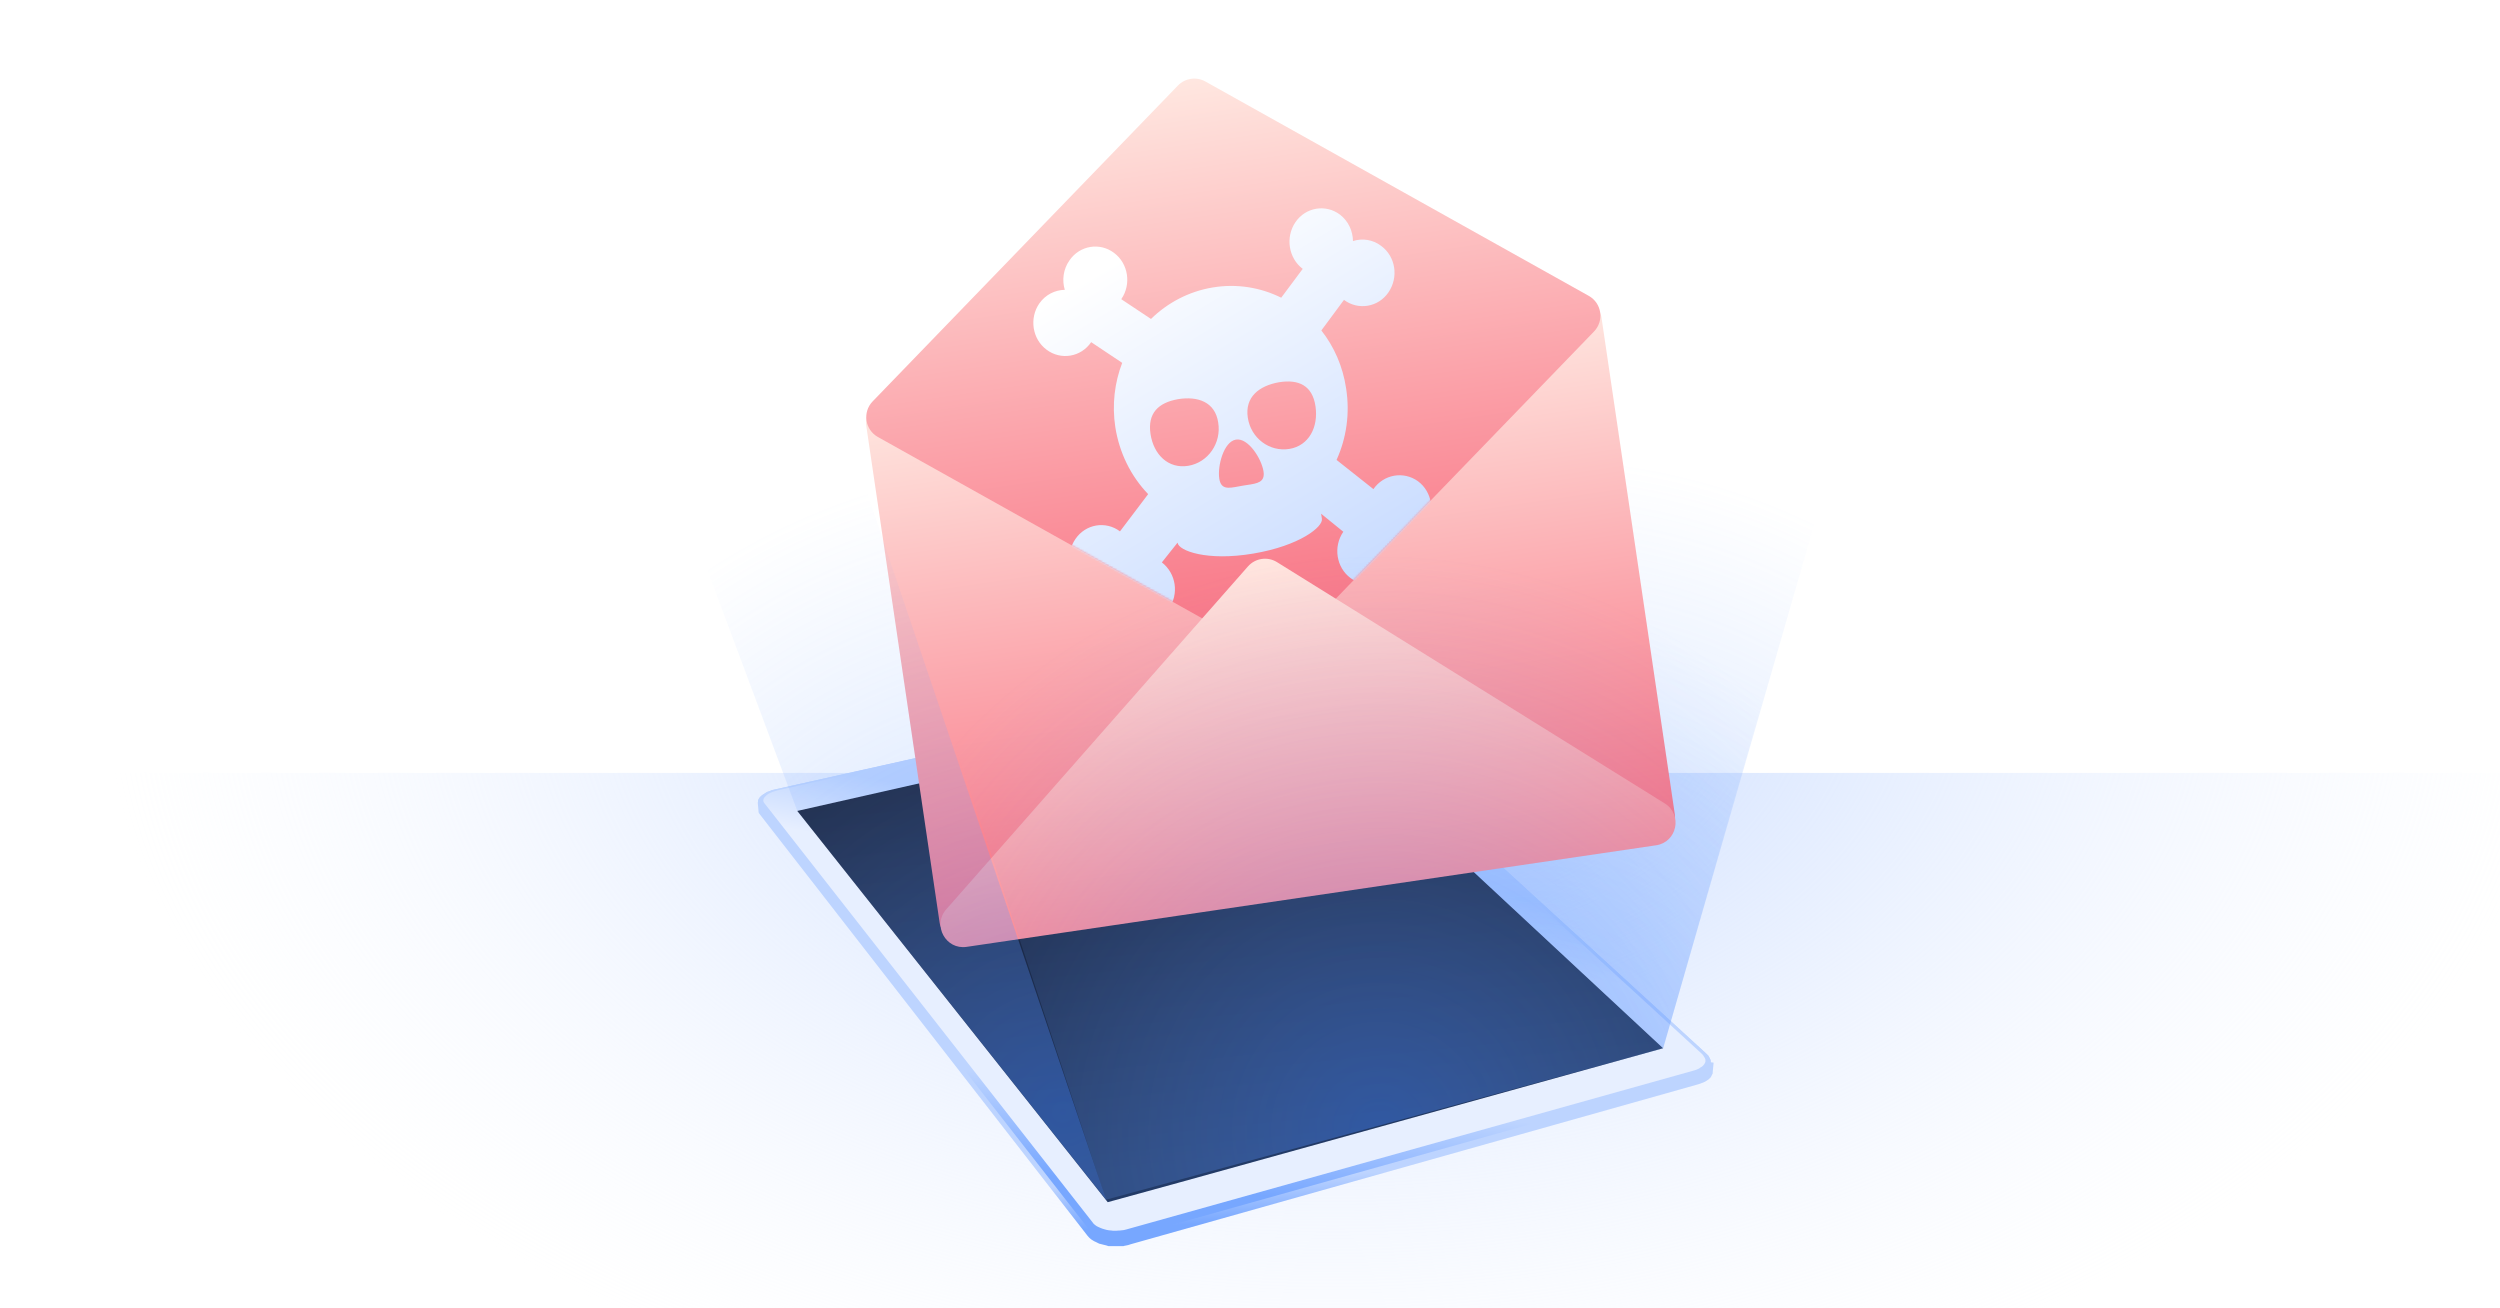
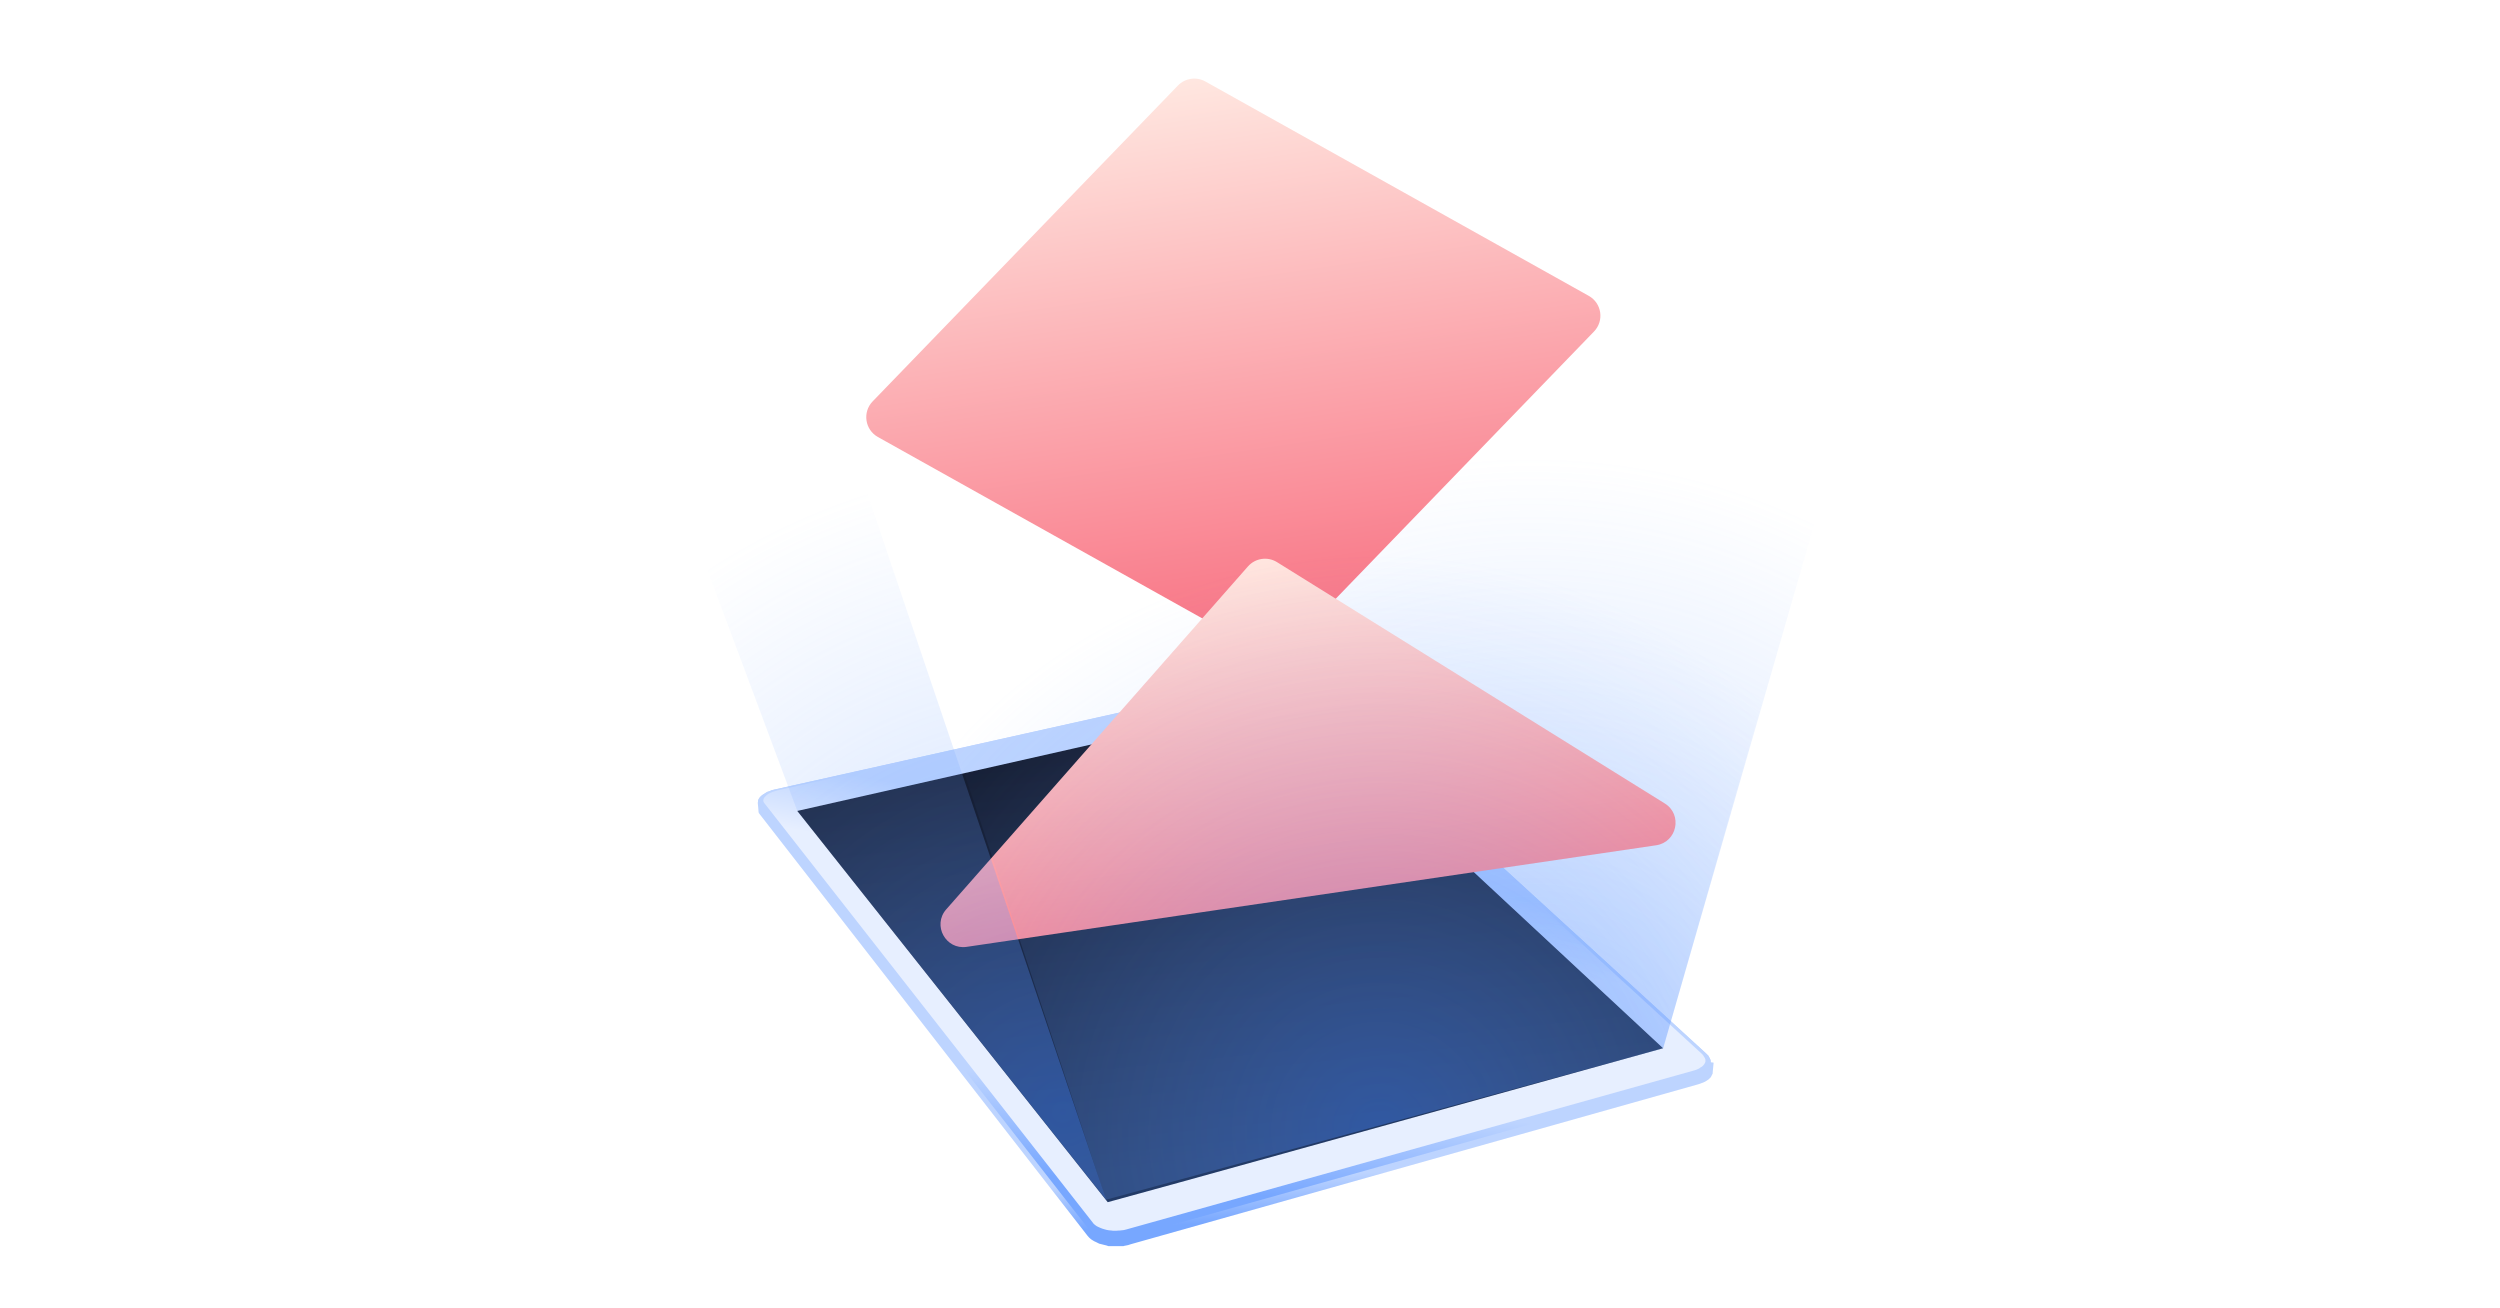
<svg xmlns="http://www.w3.org/2000/svg" xmlns:xlink="http://www.w3.org/1999/xlink" fill="none" height="628" viewBox="0 0 1200 628" width="1200">
  <filter id="filter0_d_35_523" color-interpolation-filters="sRGB" filterUnits="userSpaceOnUse" height="211" width="203" x="490" y="93.999">
    <feFlood flood-opacity="0" result="BackgroundImageFix" />
    <feColorMatrix in="SourceAlpha" result="hardAlpha" type="matrix" values="0 0 0 0 0 0 0 0 0 0 0 0 0 0 0 0 0 0 127 0" />
    <feOffset dx="-2" dy="4" />
    <feGaussianBlur stdDeviation="3" />
    <feComposite in2="hardAlpha" operator="out" />
    <feColorMatrix type="matrix" values="0 0 0 0 0.965 0 0 0 0 0.31 0 0 0 0 0.392 0 0 0 0.65 0" />
    <feBlend in2="BackgroundImageFix" mode="normal" result="effect1_dropShadow_35_523" />
    <feBlend in="SourceGraphic" in2="effect1_dropShadow_35_523" mode="normal" result="shape" />
  </filter>
  <radialGradient id="paint0_radial_35_523" cx="0" cy="0" gradientTransform="matrix(-690.865 4.389 -2.754 -433.53 638.902 325.959)" gradientUnits="userSpaceOnUse" r="1">
    <stop offset="0" stop-color="#bcd3ff" />
    <stop offset=".862" stop-color="#ecf2ff" stop-opacity="0" />
  </radialGradient>
  <linearGradient id="lg1">
    <stop offset="0" stop-color="#77a7ff" />
    <stop offset="1" stop-color="#bdd4ff" />
  </linearGradient>
  <linearGradient id="paint1_linear_35_523" gradientUnits="userSpaceOnUse" x1="598.942" x2="597.988" xlink:href="#lg1" y1="586.445" y2="565.462" />
  <linearGradient id="paint2_linear_35_523" gradientUnits="userSpaceOnUse" x1="580.836" x2="585.287" xlink:href="#lg1" y1="571.56" y2="524.718" />
  <linearGradient id="paint3_linear_35_523" gradientUnits="userSpaceOnUse" x1="599.931" x2="594.208" y1="407.657" y2="438.179">
    <stop offset="0" stop-color="#bdd4ff" />
    <stop offset="1" stop-color="#e7efff" />
  </linearGradient>
  <linearGradient id="paint4_linear_35_523" gradientUnits="userSpaceOnUse" x1="590.501" x2="611" y1="356" y2="556">
    <stop offset="0" stop-color="#151d32" />
    <stop offset=".998" stop-color="#233b67" />
  </linearGradient>
  <linearGradient id="lg2">
    <stop offset="0" stop-color="#4687ff" stop-opacity=".4" />
    <stop offset=".163" stop-color="#5691ff" stop-opacity=".335" />
    <stop offset=".413" stop-color="#679dff" stop-opacity=".235" />
    <stop offset=".682" stop-color="#72a4ff" stop-opacity=".127" />
    <stop offset="1" stop-color="#75a6ff" stop-opacity="0" />
  </linearGradient>
  <radialGradient id="paint5_radial_35_523" cx="0" cy="0" gradientTransform="matrix(-24.532 -310.25 310.25 -24.532 735.393 529.974)" gradientUnits="userSpaceOnUse" r="1" xlink:href="#lg2" />
  <linearGradient id="lg3">
    <stop offset="0" stop-color="#ffe8e1" />
    <stop offset="1" stop-color="#f86e80" />
  </linearGradient>
  <linearGradient id="paint6_linear_35_523" gradientUnits="userSpaceOnUse" x1="592.714" x2="592.714" xlink:href="#lg3" y1="193.797" y2="456.768" />
  <linearGradient id="paint7_linear_35_523" gradientUnits="userSpaceOnUse" x1="571.246" x2="612.758" xlink:href="#lg3" y1="35.013" y2="316.765" />
  <linearGradient id="paint8_linear_35_523" gradientUnits="userSpaceOnUse" x1="571.246" x2="612.758" xlink:href="#lg3" y1="35.013" y2="316.764" />
  <linearGradient id="paint9_linear_35_523" gradientUnits="userSpaceOnUse" x1="593.5" x2="473.284" y1="359" y2="159.407">
    <stop offset="0" stop-color="#bdd4ff" />
    <stop offset=".998" stop-color="#ffffff" />
  </linearGradient>
  <linearGradient id="paint10_linear_35_523" gradientUnits="userSpaceOnUse" x1="605.124" x2="637.57" xlink:href="#lg3" y1="264.949" y2="485.169" />
  <radialGradient id="paint11_radial_35_523" cx="0" cy="0" gradientTransform="matrix(-145.209 -277.24 277.24 -145.209 509.658 534.367)" gradientUnits="userSpaceOnUse" r="1" xlink:href="#lg2" />
  <radialGradient id="paint12_radial_35_523" cx="662.272" cy="542.528" gradientUnits="userSpaceOnUse" r="276.71" xlink:href="#lg2" />
  <mask id="mask0_35_523" height="278" maskUnits="userSpaceOnUse" width="354" x="415" y="37">
    <path d="M565.407 41.053C568.849 37.493 574.256 36.696 578.578 39.113L762.609 142.013C768.858 145.507 770.105 153.972 765.129 159.12L618.596 310.724C615.155 314.284 609.747 315.081 605.425 312.664L421.395 209.764C415.146 206.27 413.899 197.805 418.875 192.657L565.407 41.053Z" fill="url(#paint8_linear_35_523)" />
  </mask>
  <path d="M0 0H1200V628H0Z" fill="#ffffff" />
-   <path d="M0 371H1200V628H0V371Z" fill="url(#paint0_radial_35_523)" />
  <path d="M821.098 509.849C821.098 509.749 821.098 509.749 821.098 509.649 821.098 509.549 821.098 509.549 821.098 509.449 821.098 509.349 821.098 509.349 821.098 509.249 821.098 509.149 821.098 509.149 821.098 509.049 821.098 508.949 821.098 508.949 820.998 508.849V508.749C820.998 508.749 820.998 508.749 820.998 508.649 820.998 508.549 820.998 508.549 820.898 508.449 820.898 508.349 820.798 508.349 820.798 508.249 820.798 508.149 820.698 508.149 820.698 508.049 820.698 508.049 820.698 507.949 820.598 507.949 820.598 507.949 820.598 507.949 820.598 507.849 820.598 507.749 820.498 507.749 820.498 507.649 820.498 507.549 820.398 507.549 820.398 507.449 820.398 507.349 820.298 507.349 820.298 507.249L820.198 507.149C820.198 507.049 820.098 507.049 820.098 506.949 820.098 506.849 819.998 506.849 819.998 506.749 819.998 506.649 819.898 506.649 819.798 506.549 819.698 506.449 819.698 506.449 819.598 506.349 819.498 506.249 819.498 506.249 819.398 506.149 819.298 506.049 819.298 506.049 819.198 505.949L819.098 505.849 818.998 505.749 818.898 505.649 818.798 505.549 625.398 328.549C625.398 328.549 625.398 328.549 625.298 328.449 625.298 328.449 625.298 328.449 625.198 328.349 625.198 328.349 625.198 328.349 625.098 328.249 625.098 328.249 625.098 328.249 624.998 328.149 624.898 328.149 624.898 328.049 624.798 328.049 624.698 328.049 624.698 327.949 624.598 327.949L624.498 327.849C624.398 327.849 624.398 327.749 624.298 327.749 624.198 327.749 624.198 327.649 624.098 327.649 623.998 327.649 623.998 327.549 623.898 327.549 623.798 327.549 623.798 327.449 623.698 327.449 623.598 327.449 623.598 327.349 623.498 327.349 623.398 327.349 623.298 327.249 623.298 327.249 623.198 327.249 623.198 327.149 623.098 327.149 623.098 327.149 623.098 327.149 622.998 327.149 622.898 327.149 622.798 327.049 622.698 327.049 622.598 327.049 622.498 326.949 622.398 326.949 622.298 326.949 622.198 326.849 622.098 326.849 621.998 326.849 621.898 326.749 621.798 326.749 621.698 326.749 621.598 326.649 621.498 326.649 621.398 326.649 621.298 326.549 621.198 326.549 621.098 326.549 620.998 326.449 620.798 326.449 620.698 326.449 620.598 326.349 620.398 326.349 620.298 326.349 620.098 326.249 619.998 326.249 619.898 326.249 619.798 326.149 619.698 326.149 619.498 326.149 619.398 326.049 619.298 326.049 619.098 326.049 618.998 325.949 618.898 325.949 618.698 325.949 618.598 325.849 618.498 325.849 618.298 325.849 618.198 325.749 618.098 325.749 617.898 325.749 617.698 325.649 617.598 325.649 617.398 325.649 617.198 325.549 617.098 325.549 616.898 325.549 616.698 325.549 616.598 325.449 616.398 325.449 616.198 325.449 616.098 325.449 615.798 325.449 615.598 325.449 615.298 325.449 614.998 325.449 614.798 325.449 614.498 325.449 614.298 325.449 614.098 325.449 613.998 325.449H613.898C613.898 325.449 613.898 325.449 613.798 325.449 613.698 325.449 613.698 325.449 613.598 325.449 613.298 325.449 613.098 325.449 612.798 325.449 612.498 325.449 612.298 325.449 611.898 325.549 611.798 325.549 611.698 325.549 611.598 325.549 611.498 325.549 611.498 325.549 611.398 325.549 611.198 325.549 611.098 325.549 610.998 325.649 610.698 325.649 610.498 325.749 610.198 325.749 609.898 325.849 609.698 325.849 609.398 325.949L371.898 378.949C371.398 379.049 370.798 379.249 370.298 379.349 370.198 379.349 370.198 379.349 370.098 379.449 369.998 379.449 369.998 379.449 369.898 379.549 369.498 379.749 368.898 379.949 368.498 380.049 368.498 380.049 368.498 380.049 368.398 380.049 368.298 380.049 368.298 380.049 368.298 380.149 368.098 380.249 367.898 380.349 367.698 380.449 367.498 380.549 367.398 380.649 367.298 380.749 367.198 380.749 367.198 380.849 367.098 380.849 367.098 380.849 366.998 380.849 366.998 380.949 366.598 381.149 366.298 381.349 365.998 381.549 365.998 381.549 365.898 381.549 365.898 381.649 365.798 381.749 365.598 381.849 365.498 381.949 365.498 381.949 365.398 381.949 365.398 382.049 365.198 382.149 365.098 382.349 364.998 382.449 364.998 382.449 364.998 382.449 364.898 382.549L364.798 382.649C364.698 382.749 364.698 382.849 364.598 382.849 364.598 382.949 364.498 382.949 364.498 383.049 364.498 383.149 364.398 383.149 364.398 383.249L364.298 383.349C364.198 383.449 364.198 383.549 364.098 383.649V383.749 383.849L363.998 383.949C363.998 384.049 363.898 384.149 363.898 384.249V384.349 384.449C363.898 384.549 363.898 384.549 363.898 384.649 363.898 384.749 363.898 384.849 363.798 384.949 363.798 385.049 363.798 385.049 363.798 385.149 363.798 385.149 363.798 385.149 363.798 385.249 363.798 385.349 363.798 385.449 363.798 385.549 363.798 385.649 363.798 385.649 363.798 385.749L364.098 389.649C364.098 389.849 364.098 389.949 364.198 390.049 364.198 390.249 364.298 390.349 364.398 390.449 364.498 390.649 364.598 390.749 364.698 390.849 364.798 391.049 364.898 391.149 364.998 391.249L521.998 593.149C522.298 593.449 522.498 593.749 522.798 594.049 523.098 594.349 523.398 594.549 523.698 594.849 524.098 595.149 524.398 595.249 524.798 595.549 525.198 595.849 525.598 595.949 525.998 596.149 526.098 596.249 526.298 596.249 526.398 596.349 526.498 596.449 526.698 596.449 526.798 596.549 526.898 596.649 527.098 596.649 527.198 596.749 527.298 596.849 527.498 596.849 527.598 596.949 527.698 596.949 527.798 597.049 527.998 597.049 528.098 597.049 528.198 597.149 528.398 597.149 528.498 597.149 528.698 597.249 528.798 597.249 528.898 597.249 529.098 597.349 529.198 597.349 529.298 597.349 529.398 597.449 529.598 597.449 529.698 597.449 529.798 597.549 529.998 597.549 530.098 597.549 530.198 597.649 530.398 597.649 530.498 597.649 530.598 597.749 530.798 597.749 530.898 597.749 530.998 597.749 531.098 597.849 531.198 597.849 531.298 597.849 531.398 597.949 531.498 597.949 531.598 597.949 531.698 598.049 531.798 598.049 531.898 598.049 531.998 598.149 532.098 598.149 532.198 598.149 532.298 598.149 532.398 598.149 532.498 598.149 532.598 598.149 532.698 598.149 532.798 598.149 532.898 598.149 532.998 598.149 533.098 598.149 533.198 598.149 533.298 598.149 533.398 598.149 533.498 598.149 533.598 598.149 533.698 598.149 533.898 598.149 533.998 598.149 534.098 598.149 534.298 598.149 534.398 598.149 534.498 598.149 534.698 598.149 534.798 598.149 534.898 598.149 535.098 598.149 535.198 598.149 535.298 598.149 535.498 598.149 535.598 598.149 535.698 598.149 535.898 598.149 535.998 598.149 536.098 598.149 536.298 598.149 536.398 598.149 536.598 598.149 536.698 598.149 536.798 598.149 536.998 598.149 537.098 598.149 537.198 598.149 537.398 598.149 537.498 598.149 537.598 598.149 537.798 598.149 537.898 598.149 537.998 598.149 538.198 598.149 538.298 598.149 538.398 598.149 538.598 598.149 538.698 598.149 538.798 598.149 538.998 598.149 539.098 598.149 539.198 598.149 539.398 598.149 539.498 598.049 539.698 598.049 539.898 597.949 539.998 597.949 540.198 597.949 540.398 597.849 540.498 597.849 540.698 597.849 540.898 597.749 540.998 597.749 541.198 597.749 541.398 597.649 541.498 597.649 541.598 597.649 541.698 597.549 541.798 597.549 541.898 597.549 541.998 597.449 542.098 597.449 542.198 597.449 542.298 597.349 542.398 597.349 542.498 597.349 542.598 597.249 542.698 597.249L815.198 520.449C815.598 520.349 815.998 520.149 816.398 520.049 816.798 519.849 817.098 519.749 817.498 519.649 817.898 519.449 818.098 519.249 818.398 519.249 818.698 519.049 818.898 518.849 819.198 518.749 819.298 518.649 819.398 518.549 819.498 518.549 819.598 518.449 819.698 518.349 819.798 518.349 819.898 518.249 819.998 518.149 820.098 518.149 820.198 518.049 820.298 517.949 820.398 517.849 820.498 517.749 820.498 517.749 820.598 517.649 820.698 517.549 820.698 517.549 820.798 517.449 820.898 517.349 820.898 517.349 820.998 517.249 821.098 517.149 821.098 517.149 821.198 517.049 821.198 516.949 821.298 516.949 821.298 516.849 821.298 516.749 821.398 516.749 821.398 516.649 821.398 516.549 821.498 516.549 821.498 516.449 821.498 516.349 821.598 516.349 821.598 516.249 821.598 516.149 821.698 516.149 821.698 516.049 821.698 515.949 821.798 515.949 821.798 515.849 821.798 515.749 821.798 515.749 821.898 515.649 821.898 515.549 821.898 515.549 821.998 515.449 821.998 515.349 821.998 515.349 822.098 515.249 822.098 515.149 822.098 515.149 822.098 515.049 822.098 514.949 822.098 514.949 822.098 514.849 822.098 514.749 822.098 514.749 822.098 514.649L822.498 510.549C822.498 510.549 822.498 510.549 822.498 510.649 822.498 510.549 822.498 510.549 822.498 510.449 822.498 510.349 822.498 510.249 822.498 510.249 822.498 510.149 822.498 510.149 822.498 510.049 821.098 509.949 821.098 509.849 821.098 509.849Z" fill="url(#paint1_linear_35_523)" />
  <path d="M821.098 510.249C821.098 510.149 821.098 510.149 821.098 510.049 821.098 509.949 821.098 509.849 821.098 509.849 821.098 509.749 821.098 509.749 821.098 509.649 821.098 509.549 821.098 509.549 821.098 509.449 821.098 509.349 821.098 509.349 821.098 509.249 821.098 509.149 821.098 509.149 821.098 509.049 821.098 508.949 821.098 508.949 820.998 508.849V508.749C820.998 508.749 820.998 508.749 820.998 508.649 820.998 508.549 820.998 508.549 820.898 508.449 820.898 508.349 820.798 508.349 820.798 508.249 820.798 508.149 820.698 508.149 820.698 508.049 820.698 508.049 820.698 507.949 820.598 507.949 820.598 507.949 820.598 507.949 820.598 507.849 820.598 507.749 820.498 507.749 820.498 507.649 820.498 507.549 820.398 507.549 820.398 507.449 820.398 507.349 820.298 507.349 820.298 507.249L820.198 507.149C820.198 507.049 820.098 507.049 820.098 506.949 820.098 506.849 819.998 506.849 819.998 506.749 819.998 506.649 819.898 506.649 819.798 506.549 819.698 506.449 819.698 506.449 819.598 506.349 819.498 506.249 819.498 506.249 819.398 506.149 819.298 506.049 819.298 506.049 819.198 505.949L819.098 505.849 818.998 505.749 818.898 505.649 818.798 505.549 625.398 328.549C625.398 328.549 625.398 328.549 625.298 328.449 625.298 328.449 625.298 328.449 625.198 328.349 625.198 328.349 625.198 328.349 625.098 328.249 625.098 328.249 625.098 328.249 624.998 328.149 624.898 328.149 624.898 328.049 624.798 328.049 624.698 328.049 624.698 327.949 624.598 327.949L624.498 327.849C624.398 327.849 624.398 327.749 624.298 327.749 624.198 327.749 624.198 327.649 624.098 327.649 623.998 327.649 623.998 327.549 623.898 327.549 623.798 327.549 623.798 327.449 623.698 327.449 623.598 327.449 623.598 327.349 623.498 327.349 623.398 327.349 623.298 327.249 623.298 327.249 623.198 327.249 623.198 327.149 623.098 327.149 623.098 327.149 623.098 327.149 622.998 327.149 622.898 327.149 622.798 327.049 622.698 327.049 622.598 327.049 622.498 326.949 622.398 326.949 622.298 326.949 622.198 326.849 622.098 326.849 621.998 326.849 621.898 326.749 621.798 326.749 621.698 326.749 621.598 326.649 621.498 326.649 621.398 326.649 621.298 326.549 621.198 326.549 621.098 326.549 620.998 326.449 620.798 326.449 620.698 326.449 620.598 326.349 620.398 326.349 620.298 326.349 620.098 326.249 619.998 326.249 619.898 326.249 619.798 326.149 619.698 326.149 619.498 326.149 619.398 326.049 619.298 326.049 619.098 326.049 618.998 325.949 618.898 325.949 618.698 325.949 618.598 325.849 618.498 325.849 618.298 325.849 618.198 325.749 618.098 325.749 617.898 325.749 617.698 325.649 617.598 325.649 617.398 325.649 617.198 325.549 617.098 325.549 616.898 325.549 616.698 325.549 616.598 325.449 616.398 325.449 616.198 325.449 616.098 325.449 615.798 325.449 615.598 325.449 615.298 325.449 614.998 325.449 614.798 325.449 614.498 325.449 614.298 325.449 614.098 325.449 613.998 325.449H613.898C613.898 325.449 613.898 325.449 613.798 325.449 613.698 325.449 613.698 325.449 613.598 325.449 613.298 325.449 613.098 325.449 612.798 325.449 612.498 325.449 612.298 325.449 611.898 325.549 611.798 325.549 611.698 325.549 611.598 325.549 611.498 325.549 611.498 325.549 611.398 325.549 611.198 325.549 611.098 325.549 610.998 325.649 610.698 325.649 610.498 325.749 610.198 325.749 609.898 325.849 609.698 325.849 609.398 325.949L371.898 378.949C371.398 379.049 370.798 379.249 370.298 379.349 370.198 379.349 370.198 379.349 370.098 379.449 369.998 379.449 369.998 379.449 369.898 379.549 369.498 379.749 368.898 379.949 368.498 380.049 368.498 380.049 368.498 380.049 368.398 380.049 368.298 380.049 368.298 380.049 368.298 380.149 368.098 380.249 367.898 380.349 367.698 380.449 367.498 380.549 367.398 380.649 367.298 380.749 367.198 380.749 367.198 380.849 367.098 380.849 367.098 380.849 366.998 380.849 366.998 380.949 366.598 381.149 366.298 381.349 365.998 381.549 365.998 381.549 365.898 381.549 365.898 381.649 365.798 381.749 365.598 381.849 365.498 381.949 365.498 381.949 365.398 381.949 365.398 382.049 365.198 382.149 365.098 382.349 364.998 382.449 364.998 382.449 364.998 382.449 364.898 382.549L364.798 382.649C364.698 382.749 364.698 382.849 364.598 382.849 364.598 382.949 364.498 382.949 364.498 383.049 364.498 383.149 364.398 383.149 364.398 383.249L364.298 383.349C364.198 383.449 364.198 383.549 364.098 383.649V383.749 383.849L363.998 383.949C363.998 384.049 363.898 384.149 363.898 384.249V384.349 384.449C363.898 384.549 363.898 384.549 363.898 384.649 363.898 384.749 363.898 384.849 363.798 384.949 363.798 385.049 363.798 385.049 363.798 385.149 363.798 385.149 363.798 385.149 363.798 385.249 363.798 385.349 363.798 385.449 363.798 385.549 363.798 385.649 363.798 385.749 363.798 385.849 363.798 385.949 363.798 385.949 363.798 386.049 363.798 386.149 363.798 386.149 363.798 386.249 363.798 386.349 363.798 386.349 363.898 386.449 363.898 386.549 363.898 386.549 363.998 386.649 363.998 386.749 364.098 386.749 364.098 386.849 364.098 386.949 364.198 386.949 364.198 387.049 364.198 387.049 364.198 387.049 364.198 387.149 364.198 387.149 364.198 387.249 364.298 387.249 364.298 387.349 364.398 387.349 364.398 387.449 364.398 387.449 364.398 387.549 364.498 387.549 364.498 387.549 364.498 387.649 364.598 387.649 364.598 387.649 364.598 387.749 364.698 387.749 364.698 387.749 364.698 387.849 364.798 387.849L521.998 589.249 522.098 589.349 522.198 589.449 522.298 589.549 522.398 589.649C522.498 589.749 522.498 589.749 522.598 589.849L522.698 589.949 522.798 590.049C522.898 590.149 522.998 590.149 522.998 590.249 523.098 590.349 523.198 590.349 523.198 590.449 523.298 590.549 523.398 590.549 523.398 590.649 523.398 590.649 523.398 590.649 523.498 590.749L523.598 590.849C523.698 590.949 523.798 590.949 523.898 591.049 523.998 591.149 524.098 591.149 524.198 591.249 524.298 591.349 524.398 591.349 524.498 591.449 524.498 591.449 524.498 591.449 524.598 591.449 524.698 591.449 524.698 591.549 524.798 591.549 524.898 591.649 524.998 591.649 525.098 591.749 525.198 591.849 525.298 591.849 525.398 591.949 525.498 592.049 525.598 592.049 525.698 592.149 525.698 592.149 525.798 592.149 525.798 592.249 525.798 592.249 525.898 592.349 525.998 592.349 526.098 592.349 526.198 592.449 526.298 592.449 526.398 592.449 526.498 592.549 526.598 592.549 526.698 592.549 526.798 592.649 526.898 592.649 526.898 592.649 526.998 592.649 526.998 592.749 526.998 592.749 527.098 592.749 527.098 592.849 527.198 592.849 527.298 592.949 527.398 592.949 527.498 592.949 527.598 593.049 527.698 593.049 527.798 593.049 527.898 593.149 527.998 593.149 528.098 593.149 528.098 593.249 528.198 593.249 528.198 593.249 528.198 593.249 528.298 593.249 528.398 593.249 528.498 593.349 528.598 593.349 528.698 593.349 528.798 593.449 528.898 593.449 528.998 593.449 529.098 593.549 529.198 593.549 529.298 593.549 529.398 593.649 529.498 593.649 529.598 593.649 529.698 593.749 529.798 593.749 529.898 593.749 529.998 593.849 530.098 593.849 530.198 593.849 530.298 593.949 530.398 593.949 530.498 593.949 530.598 593.949 530.698 594.049H530.798C530.898 594.049 530.898 594.049 530.998 594.049 531.098 594.049 531.198 594.049 531.298 594.149 531.398 594.149 531.498 594.149 531.598 594.249 531.698 594.249 531.798 594.249 531.898 594.349 531.998 594.349 532.098 594.349 532.198 594.349 532.298 594.349 532.398 594.349 532.498 594.349 532.598 594.349 532.698 594.349 532.798 594.349 532.898 594.349 532.998 594.349 533.098 594.349 533.198 594.349 533.298 594.349 533.398 594.349 533.498 594.349 533.498 594.349 533.598 594.349H533.698C533.798 594.349 533.898 594.349 533.998 594.349 534.098 594.349 534.198 594.349 534.298 594.349 534.398 594.349 534.498 594.349 534.598 594.349 534.698 594.349 534.798 594.349 534.898 594.349 534.898 594.349 534.898 594.349 534.998 594.349 535.098 594.349 535.198 594.349 535.298 594.349 535.398 594.349 535.498 594.349 535.698 594.349 535.798 594.349 535.898 594.349 536.098 594.349 536.198 594.349 536.298 594.349 536.498 594.349 536.598 594.349 536.598 594.349 536.698 594.349 536.798 594.349 536.798 594.349 536.898 594.349 536.998 594.349 537.198 594.349 537.298 594.349 537.398 594.349 537.598 594.349 537.698 594.349 537.798 594.349 537.998 594.349 538.098 594.349H538.198 538.298C538.498 594.349 538.698 594.349 538.698 594.249 538.898 594.249 539.098 594.149 539.298 594.149 539.398 594.149 539.498 594.149 539.498 594.149 539.598 594.149 539.598 594.149 539.698 594.149 539.798 594.149 539.898 594.149 539.998 594.149 540.198 594.149 540.398 594.049 540.598 594.049 540.798 594.049 540.998 593.949 540.998 593.949 541.198 593.949 541.298 593.849 541.398 593.849 541.598 593.849 541.698 593.749 541.798 593.749 541.998 593.749 542.098 593.649 542.198 593.649L814.998 517.049C815.098 517.049 815.198 516.949 815.298 516.949 815.398 516.949 815.498 516.849 815.598 516.849 815.698 516.849 815.798 516.749 815.898 516.749 815.998 516.749 816.098 516.649 816.198 516.649 816.198 516.649 816.298 516.649 816.298 516.549 816.398 516.549 816.398 516.549 816.498 516.449 816.598 516.449 816.798 516.349 816.898 516.349 817.098 516.249 817.298 516.149 817.398 516.049 817.598 515.949 817.798 515.849 817.898 515.749 817.998 515.649 818.098 515.649 818.198 515.549 818.298 515.549 818.298 515.449 818.398 515.449L818.498 515.349C818.598 515.249 818.798 515.149 818.898 515.049 818.998 514.949 819.098 514.949 819.098 514.849 819.098 514.849 819.098 514.849 819.198 514.849 819.198 514.849 819.298 514.849 819.298 514.749 819.398 514.649 819.598 514.549 819.698 514.449 819.798 514.349 819.898 514.249 819.998 514.249 820.098 514.149 820.198 514.049 820.298 513.949 820.398 513.849 820.498 513.749 820.598 513.649 820.598 513.649 820.598 513.649 820.698 513.549 820.698 513.449 820.798 513.449 820.798 513.349 820.898 513.249 820.898 513.149 820.998 513.049 820.998 512.949 821.098 512.949 821.098 512.849 821.198 512.749 821.198 512.649 821.298 512.549 821.298 512.449 821.398 512.349 821.398 512.249 821.398 512.149 821.398 512.149 821.498 512.049 821.498 512.049 821.498 512.049 821.498 511.949 821.498 511.849 821.598 511.749 821.598 511.749 821.598 511.649 821.698 511.549 821.698 511.549 821.698 511.449 821.698 511.449 821.698 511.349 821.698 511.249 821.698 511.149 821.698 511.149 821.698 511.049 821.698 510.949 821.698 510.949 820.998 510.449 820.998 510.349 821.098 510.249Z" fill="url(#paint2_linear_35_523)" />
-   <path d="M540.6 590.149C539.9 590.349 539.1 590.549 538.4 590.549H538.3C537.9 590.649 537.6 590.649 537.2 590.649 537.2 590.649 537.2 590.649 537.1 590.649 536.7 590.649 536.4 590.749 535.9 590.749 535.5 590.749 535.1 590.749 534.7 590.749 534.3 590.749 533.9 590.749 533.5 590.649 533.1 590.649 532.8 590.549 532.3 590.549 531.9 590.449 531.6 590.449 531.2 590.349 530.8 590.249 530.5 590.149 530.1 590.049 529.7 589.949 529.4 589.849 529.1 589.749 528.7 589.649 528.5 589.449 528.1 589.349 527.8 589.249 527.5 589.049 527.2 588.949 526.9 588.749 526.7 588.649 526.4 588.549 526.1 588.349 525.9 588.149 525.7 588.049 525.4 587.849 525.3 587.649 525.1 587.549 524.9 587.349 524.7 587.149 524.6 586.949L367 385.649C366.9 385.449 366.8 385.349 366.7 385.249 366.6 385.049 366.5 384.949 366.5 384.849 366.4 384.649 366.4 384.549 366.4 384.449 366.4 384.249 366.4 384.149 366.4 384.049 366.4 383.849 366.5 383.749 366.5 383.649 366.5 383.649 366.5 383.649 366.5 383.549 366.5 383.349 366.6 383.249 366.7 383.149 366.7 383.149 366.7 383.149 366.7 383.049 366.8 382.949 366.9 382.749 367 382.649L367.1 382.549C367.2 382.449 367.3 382.349 367.4 382.249L367.5 382.149C367.6 382.049 367.8 381.849 367.9 381.749 367.9 381.749 368 381.749 368 381.649 368.1 381.549 368.3 381.449 368.4 381.349 368.7 381.149 368.9 380.949 369.2 380.849 369.3 380.849 369.3 380.749 369.4 380.749 369.7 380.549 370 380.449 370.3 380.349 370.4 380.349 370.4 380.249 370.5 380.249 370.9 380.049 371.2 379.949 371.7 379.849 371.8 379.849 371.9 379.749 372 379.749 372.4 379.649 372.9 379.449 373.3 379.349L611 326.249C611.5 326.149 612.2 326.049 612.7 325.949H612.8C613.3 325.849 614 325.849 614.6 325.849H614.7C615.3 325.849 615.9 325.849 616.5 325.849 617.1 325.849 617.7 325.949 618.3 326.049 618.8 326.149 619.5 326.249 620 326.449 620.5 326.649 621.1 326.749 621.5 326.949 621.8 327.049 621.9 327.149 622.1 327.249 622.3 327.349 622.5 327.449 622.7 327.649 622.9 327.749 623.1 327.949 623.2 328.049 623.4 328.149 623.6 328.349 623.6 328.449L816.9 505.849C817.1 506.049 817.3 506.249 817.4 506.449 817.6 506.649 817.8 506.849 817.8 507.049 817.9 507.249 818.1 507.449 818.2 507.649 818.3 507.849 818.4 508.049 818.5 508.249 818.6 508.449 818.6 508.649 818.6 508.849 818.6 509.049 818.6 509.249 818.6 509.349 818.6 509.549 818.6 509.749 818.5 509.849 818.5 510.049 818.4 510.249 818.3 510.349 818.2 510.549 818.1 510.749 818 510.849 817.9 511.049 817.7 511.249 817.6 511.349 817.4 511.549 817.3 511.749 817.2 511.749 817 511.949 816.8 512.049 816.7 512.149 816.7 512.149 816.7 512.149 816.6 512.149 816.4 512.249 816.2 512.449 816 512.549L815.9 512.649C815.7 512.749 815.5 512.949 815.2 513.049 814.9 513.149 814.7 513.249 814.5 513.349 814.4 513.349 814.4 513.349 814.3 513.449 814 513.549 813.7 513.649 813.4 513.749L540.6 590.149Z" fill="url(#paint3_linear_35_523)" />
+   <path d="M540.6 590.149C539.9 590.349 539.1 590.549 538.4 590.549H538.3C537.9 590.649 537.6 590.649 537.2 590.649 537.2 590.649 537.2 590.649 537.1 590.649 536.7 590.649 536.4 590.749 535.9 590.749 535.5 590.749 535.1 590.749 534.7 590.749 534.3 590.749 533.9 590.749 533.5 590.649 533.1 590.649 532.8 590.549 532.3 590.549 531.9 590.449 531.6 590.449 531.2 590.349 530.8 590.249 530.5 590.149 530.1 590.049 529.7 589.949 529.4 589.849 529.1 589.749 528.7 589.649 528.5 589.449 528.1 589.349 527.8 589.249 527.5 589.049 527.2 588.949 526.9 588.749 526.7 588.649 526.4 588.549 526.1 588.349 525.9 588.149 525.7 588.049 525.4 587.849 525.3 587.649 525.1 587.549 524.9 587.349 524.7 587.149 524.6 586.949L367 385.649C366.9 385.449 366.8 385.349 366.7 385.249 366.6 385.049 366.5 384.949 366.5 384.849 366.4 384.649 366.4 384.549 366.4 384.449 366.4 384.249 366.4 384.149 366.4 384.049 366.4 383.849 366.5 383.749 366.5 383.649 366.5 383.649 366.5 383.649 366.5 383.549 366.5 383.349 366.6 383.249 366.7 383.149 366.7 383.149 366.7 383.149 366.7 383.049 366.8 382.949 366.9 382.749 367 382.649L367.1 382.549C367.2 382.449 367.3 382.349 367.4 382.249L367.5 382.149C367.6 382.049 367.8 381.849 367.9 381.749 367.9 381.749 368 381.749 368 381.649 368.1 381.549 368.3 381.449 368.4 381.349 368.7 381.149 368.9 380.949 369.2 380.849 369.3 380.849 369.3 380.749 369.4 380.749 369.7 380.549 370 380.449 370.3 380.349 370.4 380.349 370.4 380.249 370.5 380.249 370.9 380.049 371.2 379.949 371.7 379.849 371.8 379.849 371.9 379.749 372 379.749 372.4 379.649 372.9 379.449 373.3 379.349L611 326.249H612.8C613.3 325.849 614 325.849 614.6 325.849H614.7C615.3 325.849 615.9 325.849 616.5 325.849 617.1 325.849 617.7 325.949 618.3 326.049 618.8 326.149 619.5 326.249 620 326.449 620.5 326.649 621.1 326.749 621.5 326.949 621.8 327.049 621.9 327.149 622.1 327.249 622.3 327.349 622.5 327.449 622.7 327.649 622.9 327.749 623.1 327.949 623.2 328.049 623.4 328.149 623.6 328.349 623.6 328.449L816.9 505.849C817.1 506.049 817.3 506.249 817.4 506.449 817.6 506.649 817.8 506.849 817.8 507.049 817.9 507.249 818.1 507.449 818.2 507.649 818.3 507.849 818.4 508.049 818.5 508.249 818.6 508.449 818.6 508.649 818.6 508.849 818.6 509.049 818.6 509.249 818.6 509.349 818.6 509.549 818.6 509.749 818.5 509.849 818.5 510.049 818.4 510.249 818.3 510.349 818.2 510.549 818.1 510.749 818 510.849 817.9 511.049 817.7 511.249 817.6 511.349 817.4 511.549 817.3 511.749 817.2 511.749 817 511.949 816.8 512.049 816.7 512.149 816.7 512.149 816.7 512.149 816.6 512.149 816.4 512.249 816.2 512.449 816 512.549L815.9 512.649C815.7 512.749 815.5 512.949 815.2 513.049 814.9 513.149 814.7 513.249 814.5 513.349 814.4 513.349 814.4 513.349 814.3 513.449 814 513.549 813.7 513.649 813.4 513.749L540.6 590.149Z" fill="url(#paint3_linear_35_523)" />
  <path d="M798.301 503.149 618.501 335.849 514.501 359.449 382.701 389.249 531.701 577.049 565.901 567.649 798.301 503.149Z" fill="url(#paint4_linear_35_523)" />
  <path d="M798.301 503.149 618.501 335.849 641.001 193.049 876.401 232.349 798.301 503.149Z" fill="url(#paint5_radial_35_523)" />
-   <rect fill="url(#paint6_linear_35_523)" height="262.97" rx="10.912" transform="matrix(.989 -.146 .146 .989 -23.823 62.46)" width="356.81" x="414.309" y="193.797" />
  <path d="M565.407 41.054C568.849 37.493 574.256 36.697 578.578 39.113L762.609 142.013C768.858 145.508 770.105 153.972 765.129 159.121L618.596 310.724C615.155 314.285 609.747 315.082 605.425 312.665L421.395 209.765C415.146 206.27 413.899 197.806 418.875 192.658L565.407 41.054Z" fill="url(#paint7_linear_35_523)" />
  <g mask="url(#mask0_35_523)">
    <g filter="url(#filter0_d_35_523)">
-       <path clip-rule="evenodd" d="M636.25 154.609C642.348 162.368 646.593 171.879 648.152 182.531 649.995 194.321 648.345 206.203 643.549 216.767L661.235 230.771C666.149 223.695 675.665 222.008 682.609 226.975 689.551 232.093 691.024 242.15 686.109 249.226 683.132 253.44 678.575 255.655 673.9 255.739 675.299 260.321 674.644 265.634 671.667 269.848 666.751 277.076 657.091 278.609 650.295 273.493 643.352 268.374 641.88 258.317 646.794 251.242L636.135 242.589C636.306 243.575 636.428 244.396 636.51 245.011 637.189 248.822 625.968 257.935 603.571 261.716 581.175 265.498 567.807 260.286 567.272 256.629 567.26 256.572 567.248 256.514 567.236 256.454L559.694 265.947C566.488 271.215 568.109 281.123 562.901 288.346 557.984 295.574 548.324 297.106 541.528 291.99 537.48 288.89 535.353 284.146 535.271 279.279 530.87 280.736 525.768 280.054 521.72 276.954 514.777 271.835 513.305 261.778 518.219 254.703 523.136 247.475 532.796 245.942 539.592 251.059L553.117 233.181C544.808 224.547 539.271 213.332 537.344 200.999 535.707 190.211 537.016 179.639 540.653 170.174L525.763 160.232C520.847 167.46 511.187 168.993 504.391 163.876 497.449 158.758 495.976 148.701 500.89 141.625 503.868 137.411 508.425 135.196 513.1 135.112 511.701 130.53 512.356 125.217 515.333 121.003 520.249 113.775 529.909 112.242 536.705 117.358 543.648 122.477 545.12 132.534 540.206 139.609L554.472 149.098C562.366 141.386 572.473 135.953 583.953 134.008 595.625 132.031 607.053 133.967 616.985 138.896L627.302 125.056C620.506 119.94 618.887 109.881 623.804 102.653 628.72 95.425 638.38 93.893 645.176 99.009 649.224 102.109 651.351 106.853 651.433 111.72 655.834 110.263 660.936 110.945 664.984 114.045 671.927 119.164 673.401 129.069 668.485 136.296 663.568 143.524 653.908 145.057 647.112 139.94L636.25 154.609ZM554.242 204.285C555.716 214.19 562.78 221.135 572.294 219.6 581.808 218.065 588.359 208.732 586.739 198.825 585.264 188.92 576.977 186.063 567.463 187.598 557.947 189.285 552.768 194.38 554.242 204.285ZM596.47 229.492C597.158 229.361 597.87 229.227 598.603 229.104 599.291 228.989 599.968 228.888 600.623 228.791 605.544 228.058 609.312 227.497 608.48 222.252 607.539 216.156 601.102 206.027 595.246 207.007 589.391 207.987 586.314 219.651 587.255 225.747 588.079 231.08 591.665 230.401 596.47 229.492ZM600.937 196.445C602.412 206.351 611.378 213.019 620.892 211.484 630.26 209.947 634.906 201.043 633.434 190.986 631.96 181.081 625.429 177.945 615.915 179.48 606.399 181.167 599.463 186.54 600.937 196.445Z" fill="url(#paint9_linear_35_523)" fill-rule="evenodd" />
-     </g>
+       </g>
  </g>
  <path d="M599.016 271.89C602.54 267.885 608.444 267.015 612.974 269.834L799.117 385.673C807.744 391.041 804.995 404.251 794.943 405.732L463.974 454.495C453.922 455.977 447.479 444.121 454.192 436.493L599.016 271.89Z" fill="url(#paint10_linear_35_523)" />
  <path d="M382.7 389.249 278.4 109.649 415.8 235.449 531 575.949 382.7 389.249Z" fill="url(#paint11_radial_35_523)" />
  <path d="M530.9 575.849 426.9 262.749 891.6 176.849 798.3 503.249 530.9 575.849Z" fill="url(#paint12_radial_35_523)" />
</svg>